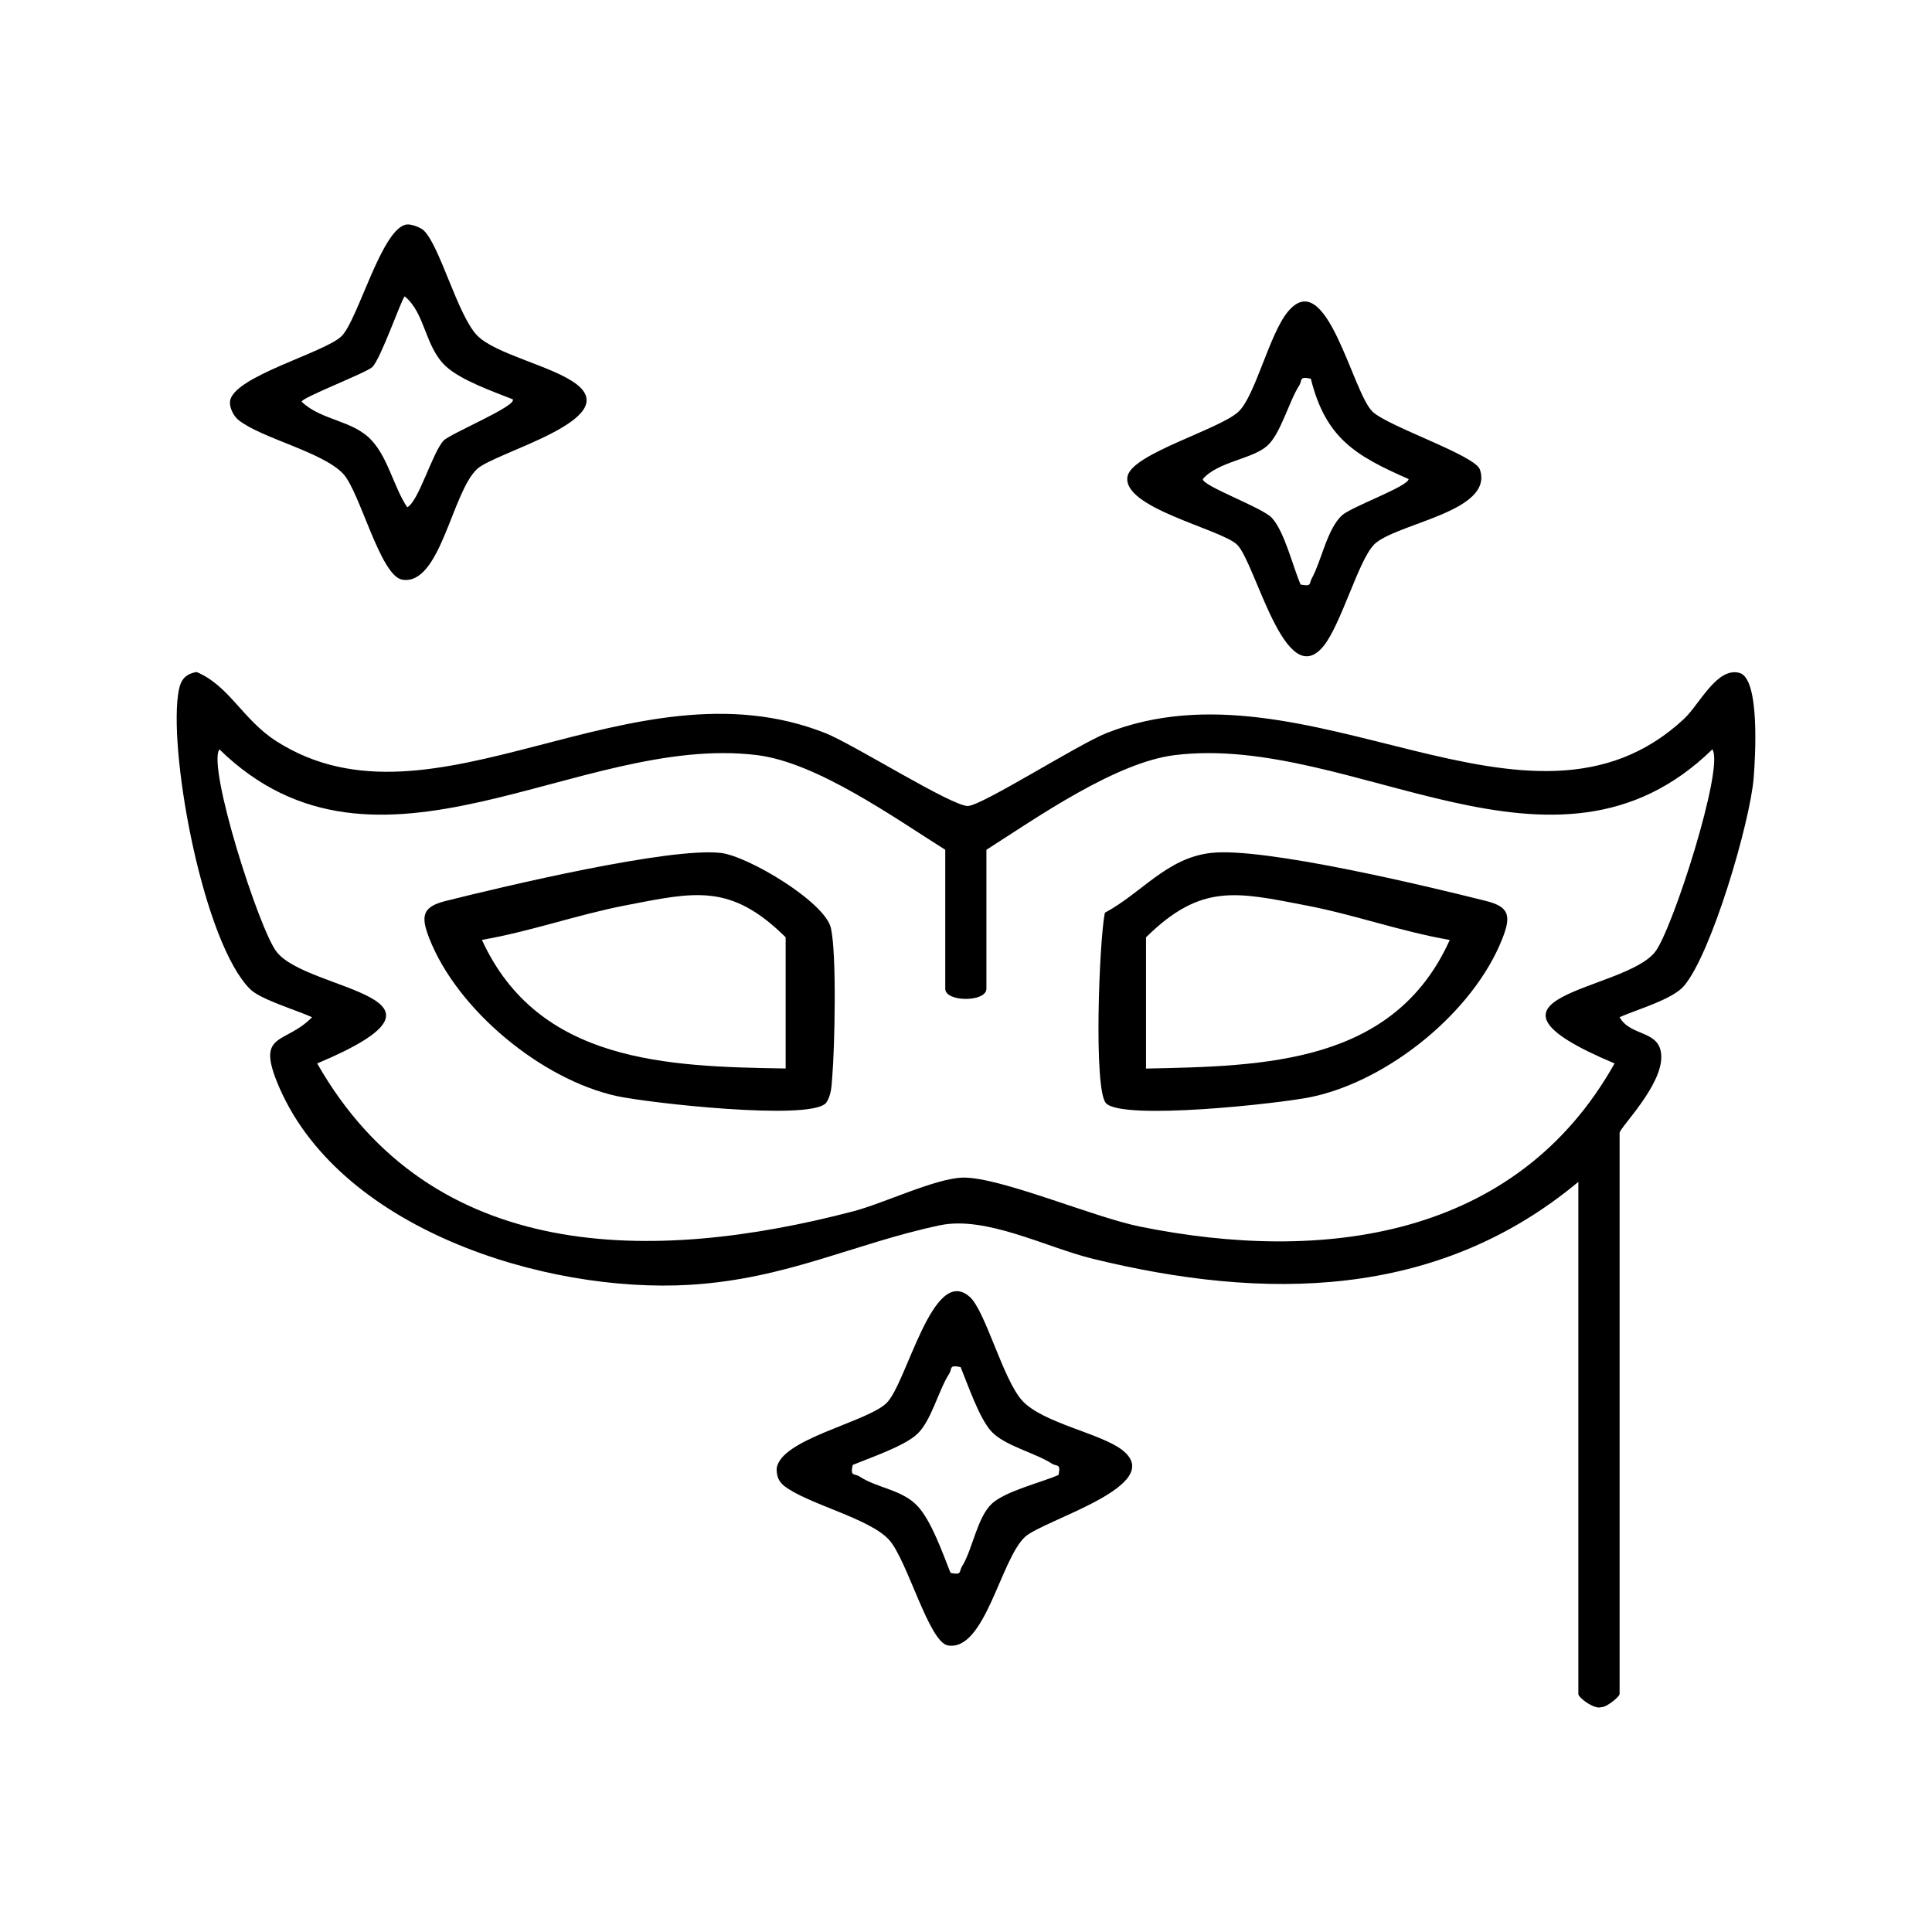
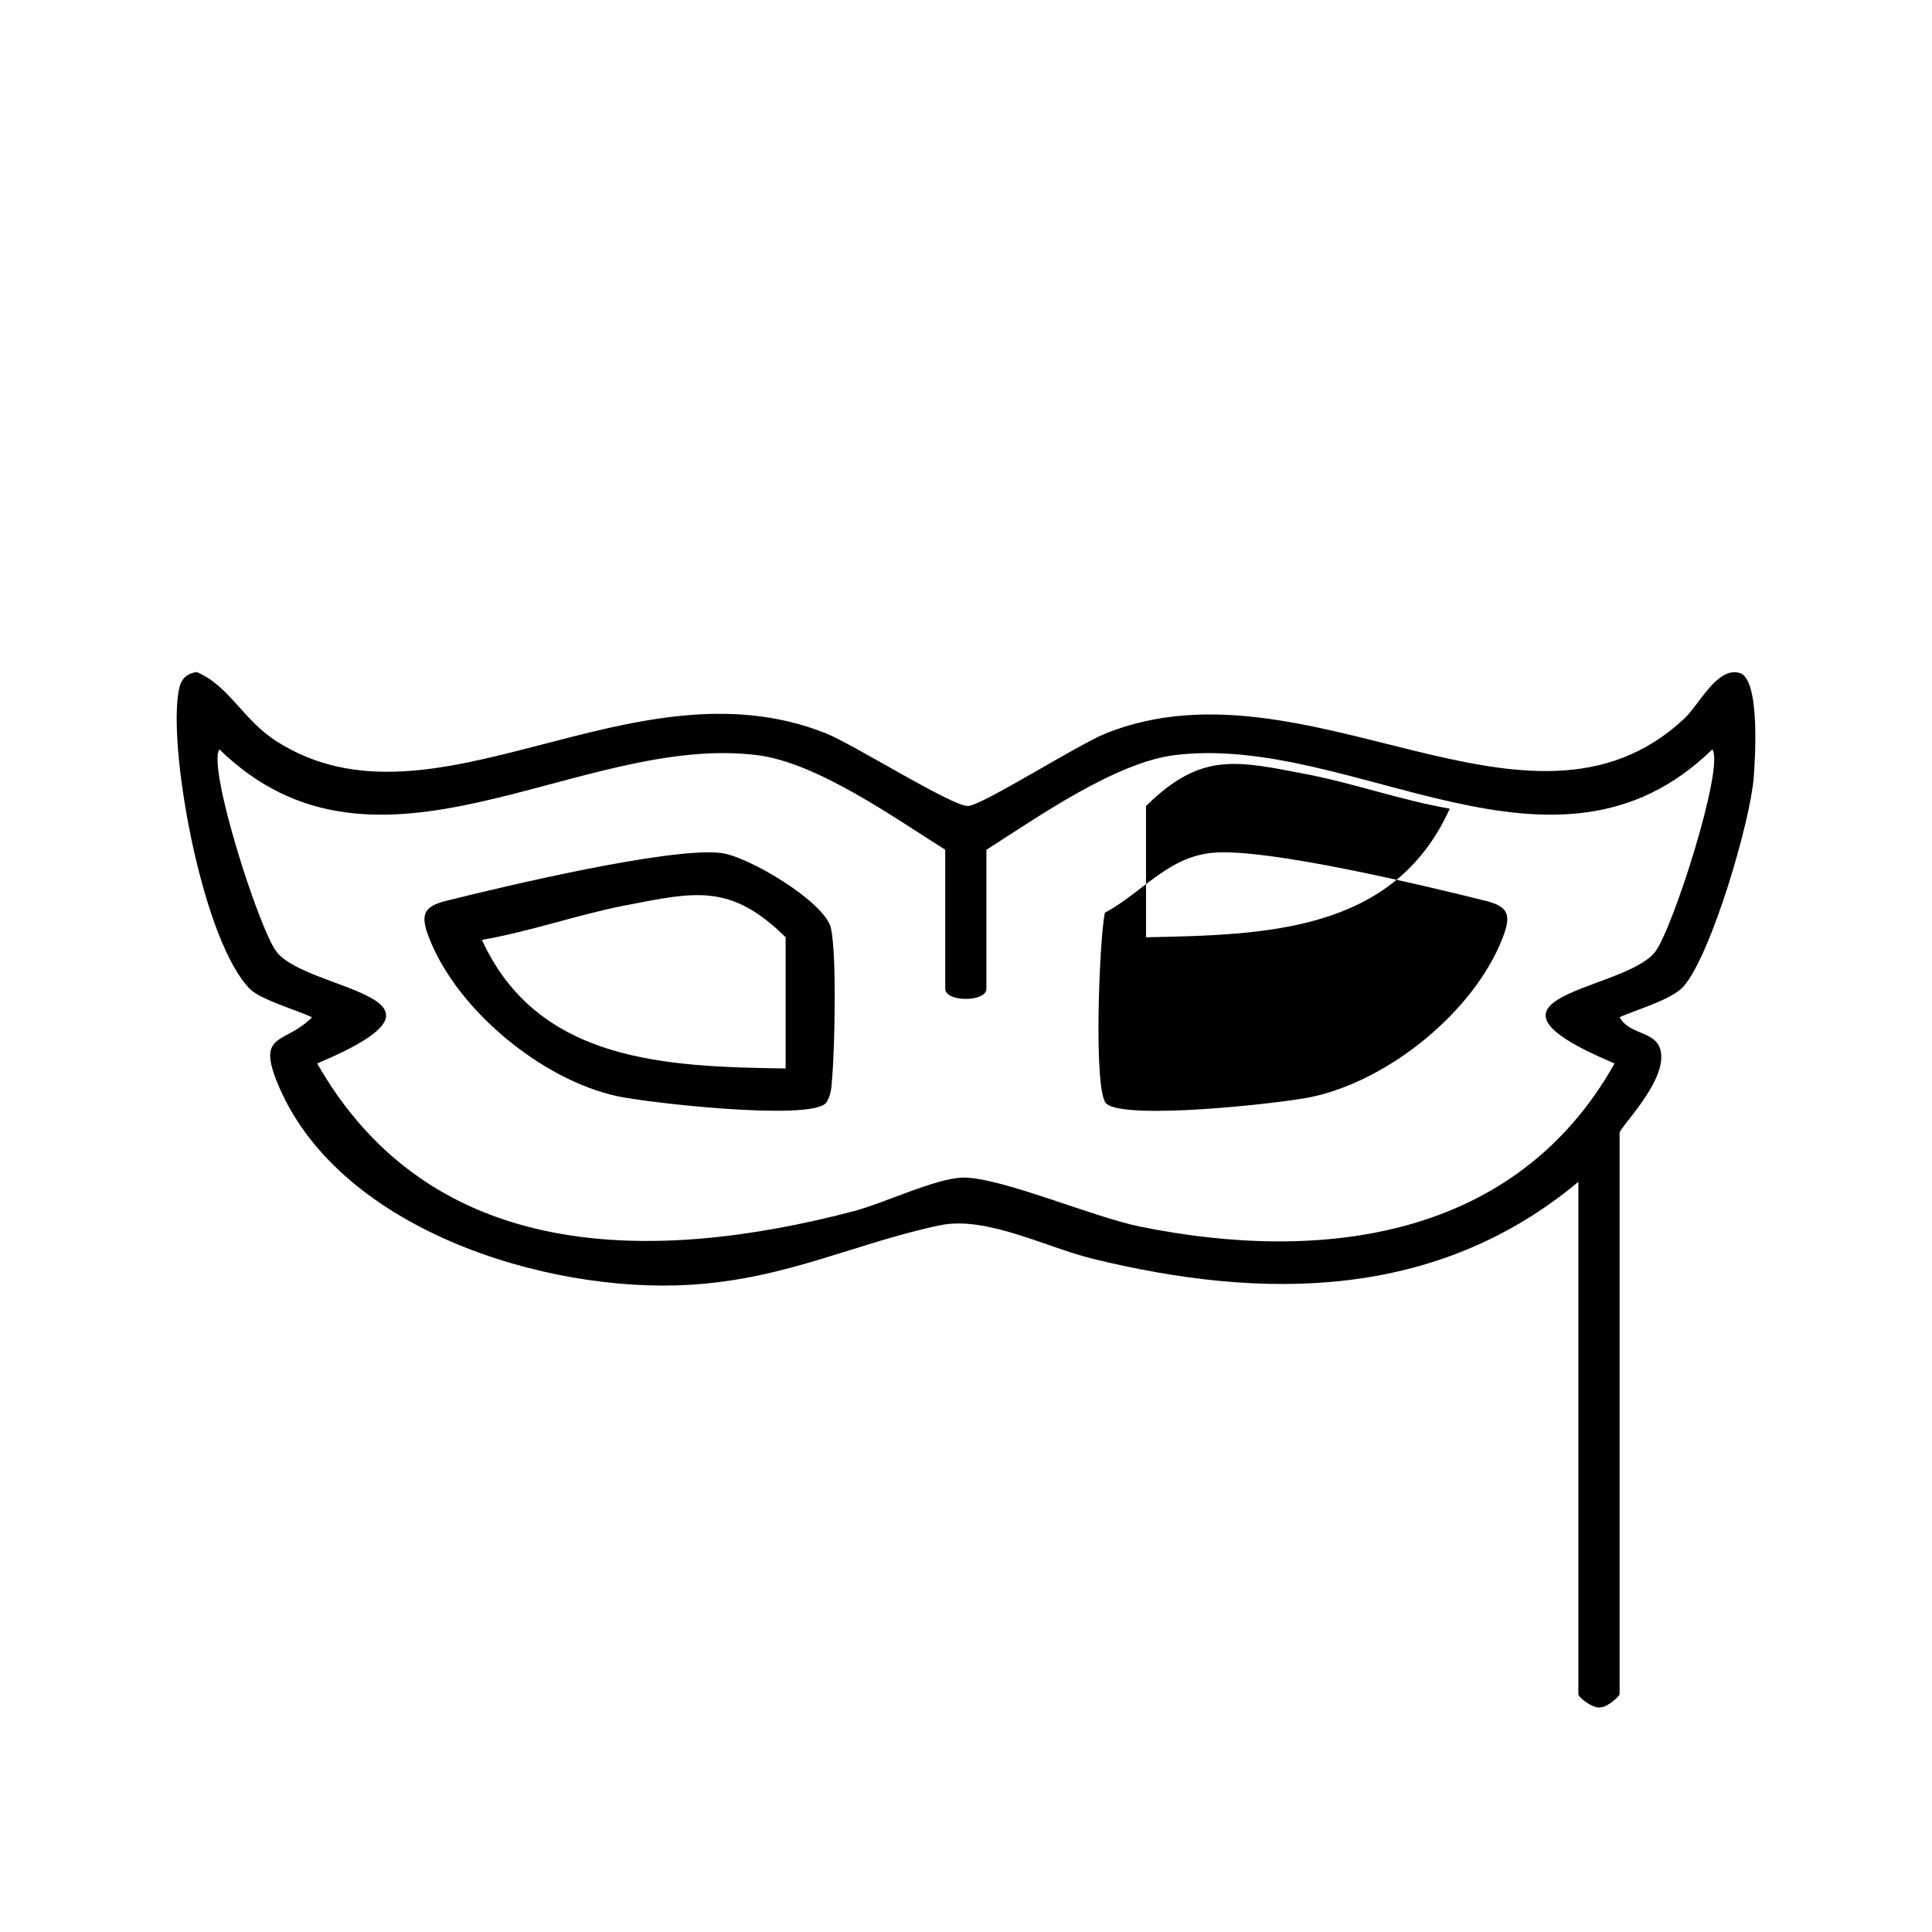
<svg xmlns="http://www.w3.org/2000/svg" id="Layer_1" version="1.1" viewBox="0 0 230 230">
  <path d="M187.91,140.69c-16.85,14.05-37.42,14.17-57.87,9.15-5.53-1.36-12.67-5.13-18.16-3.97-10.18,2.15-18.17,6.37-29.69,7.08-17.3,1.06-42.27-6.68-49.26-24.26-2.32-5.83,1.07-4.37,4.22-7.59-1.81-.84-6.13-2.1-7.38-3.35-5.5-5.49-9.6-27.37-8.58-34.99.2-1.5.56-2.46,2.21-2.76,3.91,1.64,5.49,5.68,9.52,8.25,18.68,11.92,42.15-10.14,65.33-.98,3.36,1.33,15.15,8.78,17,8.68,1.75-.1,13.14-7.36,16.48-8.68,23.95-9.46,50.33,15.52,68.77-1.71,1.82-1.7,3.9-6.2,6.59-5.45,2.46.68,1.87,10.15,1.68,12.5-.42,5.25-5.01,20.93-8.31,24.78-1.36,1.59-5.62,2.8-7.65,3.7,1.3,2.36,4.82,1.48,4.96,4.58.17,3.54-4.96,8.58-4.96,9.2v66.8c0,.3-1.54,1.6-2.18,1.56-.78.32-2.73-1.11-2.73-1.56v-60.98ZM117.43,101.16v16.55c0,1.61-4.9,1.61-4.9,0v-16.55c-6.08-3.81-15.28-10.4-22.44-11.27-21.3-2.6-45.15,17.69-63.97-.68-1.48,2.05,4.74,21.5,6.82,24.12,3.77,4.77,24.14,5.15,4.82,13.27,13.64,23.94,39.98,23.85,63.87,17.59,3.55-.93,9.84-3.96,13.04-4,4.42-.05,15.5,4.71,21.03,5.83,21.75,4.41,44.79,1.47,56.51-19.42-19.32-8.12,1.04-8.5,4.82-13.27,2.07-2.62,8.3-22.07,6.82-24.12-18.82,18.37-42.67-1.92-63.97.68-7.07.86-16.44,7.44-22.44,11.27Z" />
-   <path d="M163.56,64.86c-1.82,1.82-3.92,9.53-6.01,12.07-4.56,5.56-8.06-9.87-10.26-12.07-1.88-1.88-13.89-4.41-13.05-8.19.6-2.67,10.88-5.53,13.18-7.64,2-1.84,3.67-9.21,5.88-11.9,4.63-5.64,7.7,9.67,10.12,11.9,1.96,1.8,12.19,5.17,12.76,6.87,1.7,5.06-10.05,6.38-12.63,8.95ZM156.04,45.08c-1.43-.31-.98.19-1.36.79-1.23,1.9-2.21,5.77-3.82,7.2-1.81,1.61-5.85,1.87-7.67,3.96,0,.86,7.06,3.36,8.23,4.63,1.49,1.61,2.5,5.81,3.41,7.93,1.39.26.97-.08,1.36-.78,1.12-2.04,1.8-5.83,3.57-7.46,1.09-1.01,7.93-3.46,7.93-4.32-6.29-2.77-9.86-4.82-11.64-11.95Z" />
-   <path d="M115.42,154.36c1.9,1.67,3.99,9.92,6.29,12.4,2.48,2.68,9.37,3.88,11.9,5.87,5.39,4.23-9.41,8.31-11.59,10.34-2.91,2.7-4.76,13.62-9.16,12.92-2.29-.36-4.87-10.27-7.05-12.61-2.37-2.56-9.7-4.24-12.45-6.38-.69-.54-.92-1.23-.9-2.08.45-3.49,10.6-5.47,13.04-7.75s5.51-16.56,9.92-12.7ZM114.36,162.75c-1.43-.31-.98.19-1.36.79-1.29,1.99-2.12,5.61-3.82,7.19-1.56,1.45-5.59,2.81-7.67,3.67-.32,1.44.21.98.79,1.36,2.15,1.41,5.04,1.55,6.9,3.5,1.68,1.76,3.03,5.68,3.96,7.99,1.4.29.98-.15,1.37-.78,1.25-1.99,1.79-5.83,3.55-7.46,1.62-1.5,5.81-2.5,7.93-3.41.31-1.43-.19-.98-.79-1.36-1.99-1.29-5.61-2.12-7.19-3.82-1.45-1.56-2.81-5.59-3.67-7.67Z" />
-   <path d="M50.48,27.47c1.89,1.85,3.98,9.95,6.27,12.41,2.12,2.28,9.11,3.7,11.9,5.87,5.47,4.25-9.68,8.07-11.85,10.08-3.01,2.78-4.37,13.9-8.9,13.18-2.64-.42-5.04-10.46-7.05-12.61-2.42-2.59-9.74-4.23-12.45-6.39-.6-.48-1.08-1.46-1.02-2.19.24-2.97,11.31-5.83,13.29-7.81s4.83-13.06,7.81-13.29c.53-.04,1.61.36,2.01.75ZM61.05,47.54c-2.34-.93-6.21-2.28-8-3.96-2.5-2.35-2.4-6.27-4.87-8.3-.37.28-2.83,7.4-3.85,8.41-.69.69-8.62,3.72-8.41,4.14,2.35,2.25,6.05,2.16,8.3,4.57,2.01,2.15,2.65,5.59,4.26,7.99,1.35-.67,2.99-6.49,4.32-7.93.76-.83,8.82-4.15,8.24-4.93Z" />
-   <path d="M131.68,131.35c-1.52-1.52-.82-19.42-.15-22.69,4.43-2.38,7.36-6.52,12.63-7.12,6.25-.72,25.72,3.95,32.76,5.72,2.81.7,2.97,1.82,1.94,4.46-3.43,8.76-13.61,16.97-22.79,18.88-3.77.78-22.33,2.81-24.39.75ZM136.43,111.58v15.63c14.15-.29,29.51-.55,36.16-15.31-5.75-.99-11.33-3-17.05-4.1-8.29-1.6-12.55-2.7-19.11,3.79Z" />
+   <path d="M131.68,131.35c-1.52-1.52-.82-19.42-.15-22.69,4.43-2.38,7.36-6.52,12.63-7.12,6.25-.72,25.72,3.95,32.76,5.72,2.81.7,2.97,1.82,1.94,4.46-3.43,8.76-13.61,16.97-22.79,18.88-3.77.78-22.33,2.81-24.39.75ZM136.43,111.58c14.15-.29,29.51-.55,36.16-15.31-5.75-.99-11.33-3-17.05-4.1-8.29-1.6-12.55-2.7-19.11,3.79Z" />
  <path d="M98.29,131.35c-2.08,2.08-21.15-.05-24.89-.87-8.93-1.97-18.95-10.23-22.29-18.76-1.03-2.64-.87-3.76,1.94-4.46,6.94-1.74,26.63-6.42,32.76-5.72,3.24.37,12.41,5.84,13.11,8.95s.45,14.2.16,17.67c-.09,1.12-.09,2.24-.78,3.2ZM93.53,127.21v-15.63c-6.57-6.49-10.82-5.39-19.11-3.79-5.72,1.11-11.3,3.11-17.05,4.1,6.7,14.63,22.05,15.09,36.16,15.31Z" />
</svg>